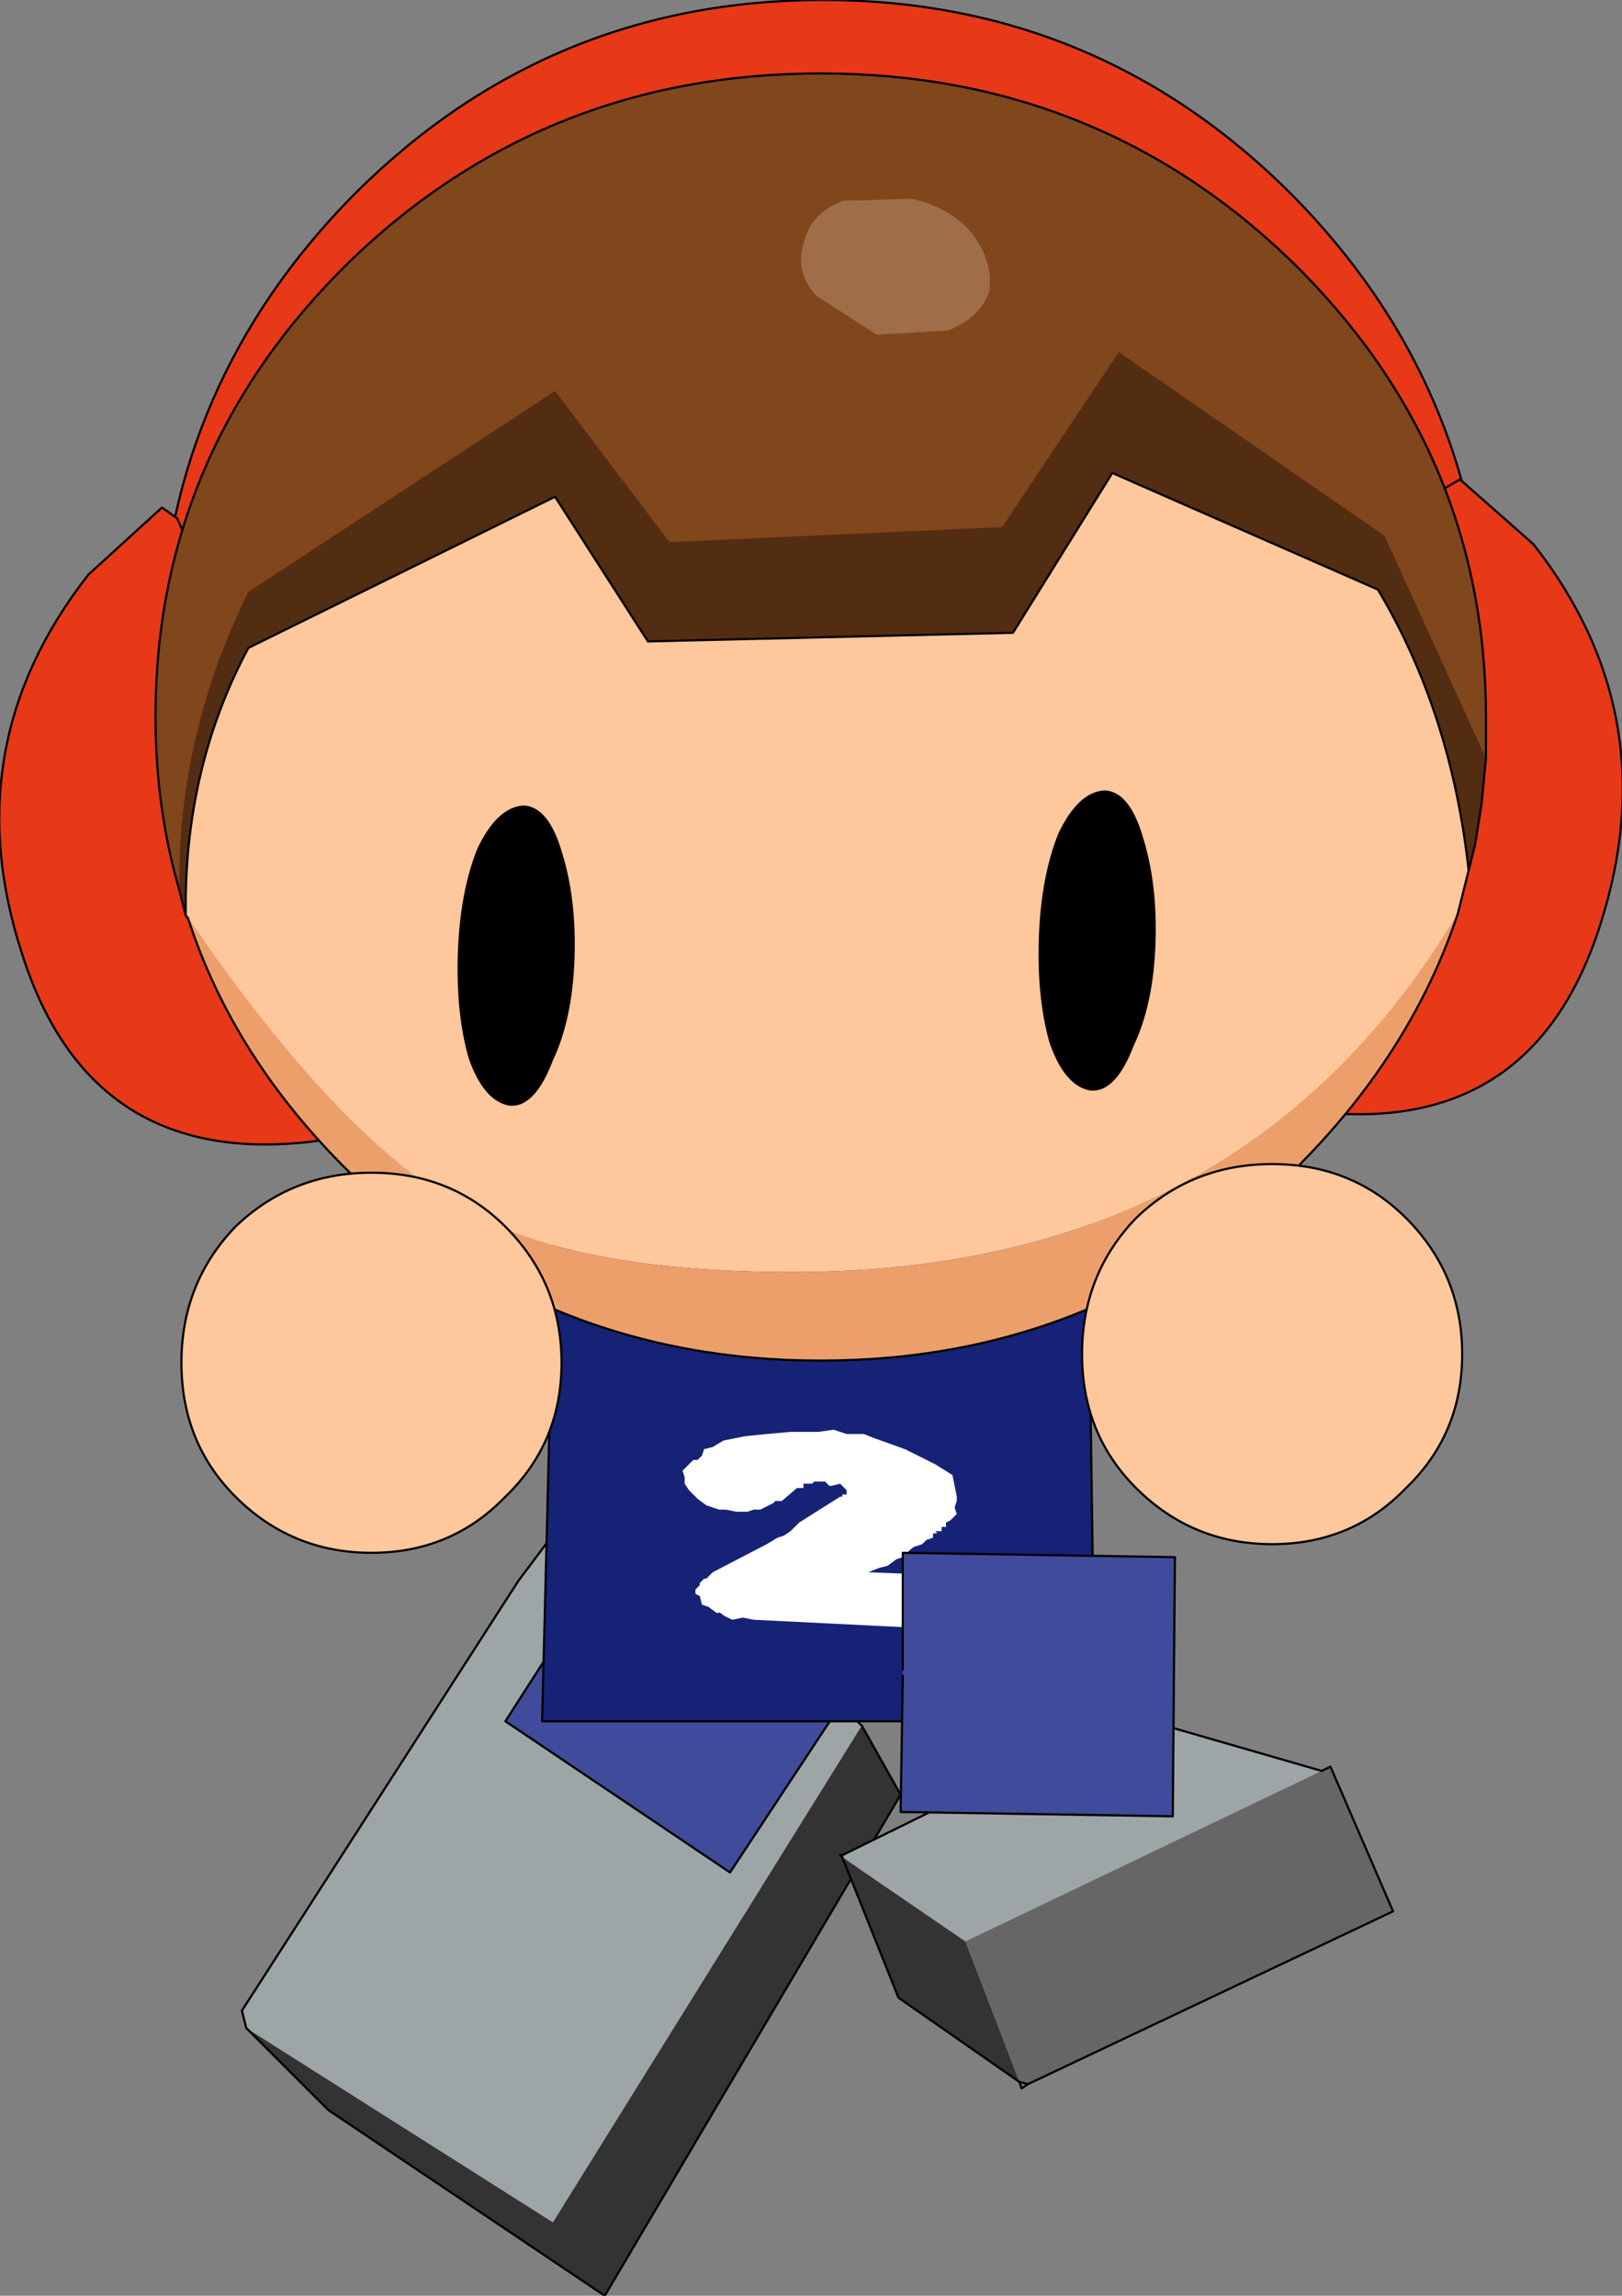
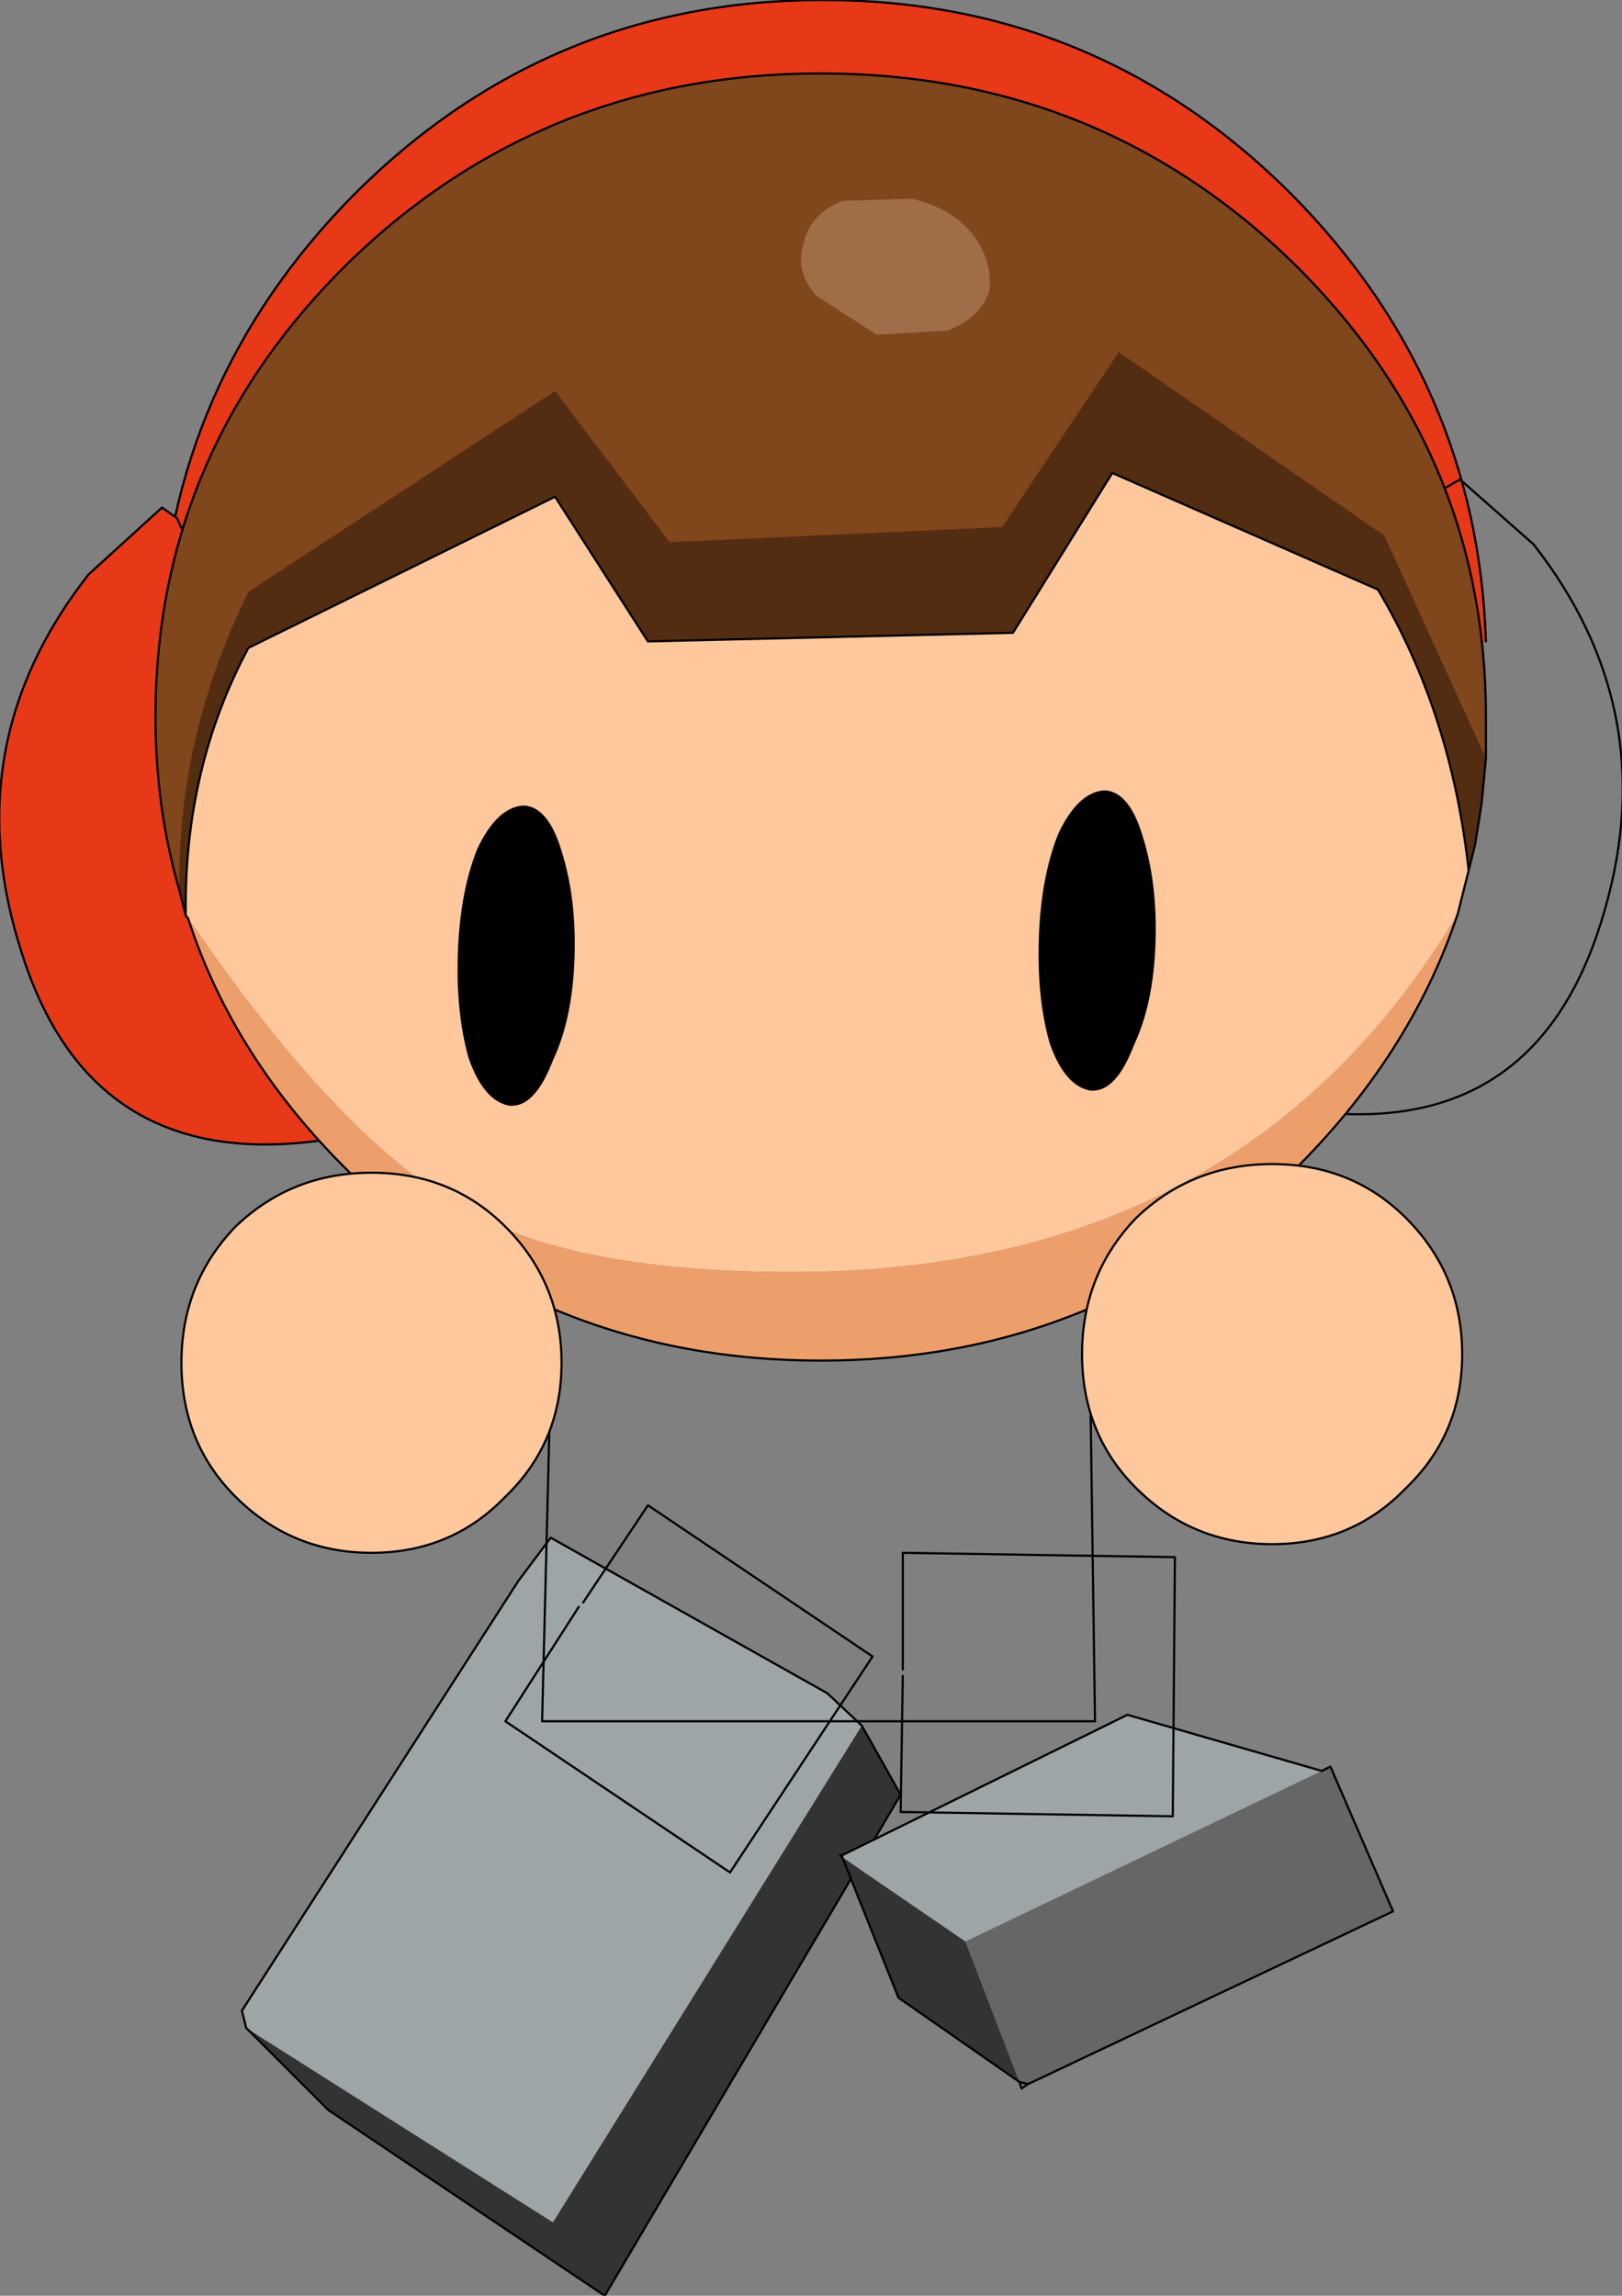
<svg xmlns="http://www.w3.org/2000/svg" height="53.15px" width="37.55px">
  <rect width="100%" height="100%" fill="#808080" stroke="none" />
  <g transform="matrix(1.0, 0.0, 0.0, 1.0, 20.3, 35.4)">
    <path d="M-0.35 4.55 L0.55 6.15 -6.3 17.75 -12.7 13.45 -14.6 11.55 -7.5 16.05 -0.35 4.55" fill="#333333" fill-rule="evenodd" stroke="none" />
    <path d="M-14.6 11.55 L-14.7 11.15 -8.3 1.2 -7.55 0.2 -1.15 3.8 -0.35 4.55 -7.5 16.05 -14.6 11.55" fill="#9da5a6" fill-rule="evenodd" stroke="none" />
    <path d="M-0.35 4.55 L0.55 6.15 -6.3 17.75 -12.7 13.45 -14.6 11.55 -14.7 11.15 -8.3 1.2 -7.55 0.2 -1.15 3.8 -0.35 4.55 Z" fill="none" stroke="#000000" stroke-linecap="round" stroke-linejoin="round" stroke-width="0.05" />
-     <path d="M-6.8 1.7 L-5.3 -0.55 -0.1 2.95 -3.4 7.95 -8.6 4.45 -6.9 1.8 -6.8 1.7" fill="#404b9b" fill-rule="evenodd" stroke="none" />
    <path d="M-6.8 1.7 L-5.3 -0.55 -0.1 2.95 -3.4 7.95 -8.6 4.45 -6.9 1.8" fill="none" stroke="#000000" stroke-linecap="round" stroke-linejoin="round" stroke-width="0.05" />
-     <path d="M0.05 -9.6 L4.85 -9.6 5.05 4.45 -7.75 4.45 -7.4 -9.6 -0.65 -9.6 0.05 -9.6" fill="#162276" fill-rule="evenodd" stroke="none" />
    <path d="M0.05 -9.6 L4.85 -9.6 5.05 4.45 -7.75 4.45 -7.4 -9.6 -0.65 -9.6" fill="none" stroke="#000000" stroke-linecap="round" stroke-linejoin="round" stroke-width="0.05" />
-     <path d="M1.8 -0.5 L1.85 -0.35 1.75 -0.25 1.7 -0.2 1.6 -0.15 1.6 -0.05 1.5 -0.05 1.5 0.05 1.45 0.05 1.35 0.05 1.4 0.1 1.3 0.1 1.3 0.2 1.15 0.25 1.05 0.35 0.9 0.4 Q0.85 0.4 0.75 0.5 L0.6 0.65 0.45 0.7 0.25 0.85 0.05 0.9 -0.2 1.0 1.05 1.05 1.5 1.1 1.9 1.3 2.15 1.45 2.3 1.8 2.2 1.95 2.0 2.1 1.7 2.3 1.2 2.3 -2.85 2.1 -3.1 2.05 -3.35 2.1 -3.55 2.0 Q-3.65 1.9 -3.7 1.95 L-3.9 1.8 -4.05 1.75 -4.1 1.55 -4.2 1.5 -4.2 1.4 -4.1 1.3 -4.1 1.25 -4.0 1.15 -3.95 1.15 -3.9 1.1 -3.8 1.0 -2.55 0.35 -2.3 0.2 -2.15 0.15 -2.0 0.05 -1.8 -0.15 -0.85 -0.75 -0.8 -0.75 -0.8 -0.8 -0.7 -0.8 -0.7 -0.9 -0.8 -1.0 -0.85 -1.05 -1.05 -1.0 -1.1 -1.0 -1.2 -1.1 -1.3 -1.1 -1.45 -1.1 -1.5 -1.05 -1.6 -1.05 -1.7 -1.05 -1.7 -0.95 -1.85 -0.95 -2.2 -0.65 -2.35 -0.65 -2.4 -0.6 -2.5 -0.55 -2.7 -0.45 -2.85 -0.45 -3.0 -0.4 -3.25 -0.4 -3.5 -0.45 -3.65 -0.45 -3.8 -0.5 -3.95 -0.55 -4.15 -0.7 -4.35 -0.9 -4.45 -1.05 -4.45 -1.15 -4.45 -1.2 -4.5 -1.35 -4.4 -1.45 -4.3 -1.55 -4.25 -1.6 -4.15 -1.6 -4.05 -1.7 -4.0 -1.85 -3.8 -1.9 -3.55 -2.05 -3.05 -2.15 -2.55 -2.2 -2.0 -2.25 -1.35 -2.25 -1.0 -2.3 -0.7 -2.2 -0.3 -2.2 -0.05 -2.1 0.65 -1.85 1.35 -1.5 1.75 -1.25 1.85 -0.75 1.85 -0.65 1.8 -0.5" fill="#ffffff" fill-rule="evenodd" stroke="none" />
    <path d="M10.3 5.6 L2.05 9.55 -0.8 7.6 -0.8 7.55 5.8 4.3 10.3 5.6" fill="#9da5a6" fill-rule="evenodd" stroke="none" />
    <path d="M2.05 9.55 L3.3 12.8 0.5 10.85 -0.8 7.6 2.05 9.55" fill="#333333" fill-rule="evenodd" stroke="none" />
    <path d="M2.05 9.55 L10.3 5.6 10.5 5.5 11.95 8.85 3.5 12.85 3.3 12.8 2.05 9.55" fill="#666666" fill-rule="evenodd" stroke="none" />
    <path d="M3.3 12.8 L3.5 12.85 11.95 8.85 10.5 5.5 10.3 5.6 5.8 4.3 -0.8 7.55 -0.8 7.6 -0.85 7.55 -0.8 7.55 M3.5 12.85 L3.35 12.95 3.3 12.8 0.5 10.85 -0.8 7.6" fill="none" stroke="#000000" stroke-linecap="round" stroke-linejoin="round" stroke-width="0.05" />
-     <path d="M0.6 3.25 L0.6 0.55 6.9 0.65 6.85 6.65 0.55 6.55 0.6 3.4 0.6 3.25" fill="#404b9b" fill-rule="evenodd" stroke="none" />
    <path d="M0.6 3.25 L0.6 0.55 6.9 0.65 6.85 6.65 0.55 6.55 0.6 3.4" fill="none" stroke="#000000" stroke-linecap="round" stroke-linejoin="round" stroke-width="0.05" />
    <path d="M-16.6 -20.55 Q-16.4 -26.55 -12.1 -30.9 -7.6 -35.4 -1.25 -35.4 5.1 -35.4 9.6 -30.9 13.9 -26.55 14.1 -20.55 L-16.6 -20.55" fill="#e73818" fill-rule="evenodd" stroke="none" />
    <path d="M14.1 -20.55 Q13.9 -26.55 9.6 -30.9 5.1 -35.4 -1.25 -35.4 -7.6 -35.4 -12.1 -30.9 -16.4 -26.55 -16.6 -20.55" fill="none" stroke="#000000" stroke-linecap="round" stroke-linejoin="round" stroke-width="0.05" />
    <path d="M-12.85 -9.0 Q-18.2 -8.25 -19.8 -13.35 -21.35 -18.15 -18.25 -22.1 L-16.55 -23.65 -16.2 -23.4 -16.0 -22.95 -12.5 -10.15 -12.85 -9.0" fill="#e73818" fill-rule="evenodd" stroke="none" />
    <path d="M-12.85 -9.0 Q-18.2 -8.25 -19.8 -13.35 -21.35 -18.15 -18.25 -22.1 L-16.55 -23.65 -16.2 -23.4 -16.0 -22.95 -12.5 -10.15 -12.85 -9.0 Z" fill="none" stroke="#000000" stroke-linecap="round" stroke-linejoin="round" stroke-width="0.05" />
-     <path d="M9.45 -10.8 L12.95 -23.65 13.15 -24.1 13.5 -24.3 15.2 -22.8 Q18.3 -18.85 16.75 -14.0 15.15 -8.95 9.85 -9.7 L9.45 -10.8" fill="#e73818" fill-rule="evenodd" stroke="none" />
    <path d="M9.45 -10.8 L9.85 -9.7 Q15.15 -8.95 16.75 -14.0 18.3 -18.85 15.2 -22.8 L13.5 -24.3 13.15 -24.1 12.95 -23.65 9.45 -10.8 Z" fill="none" stroke="#000000" stroke-linecap="round" stroke-linejoin="round" stroke-width="0.05" />
    <path d="M14.1 -17.85 L11.75 -23.0 5.6 -27.25 2.9 -23.2 -4.8 -22.85 -7.45 -26.35 -14.55 -21.7 Q-16.2 -18.35 -16.15 -14.8 -16.7 -16.7 -16.7 -18.8 -16.7 -24.95 -12.2 -29.35 -7.7 -33.7 -1.3 -33.7 5.1 -33.7 9.6 -29.35 14.1 -24.95 14.1 -18.8 L14.1 -17.85" fill="#80461c" fill-rule="evenodd" stroke="none" />
    <path d="M-16.15 -14.8 Q-16.2 -18.35 -14.55 -21.7 L-7.45 -26.35 -4.8 -22.85 2.9 -23.2 5.6 -27.25 11.75 -23.0 14.1 -17.85 14.0 -16.8 13.85 -15.85 13.7 -15.25 Q13.3 -18.9 11.6 -21.75 L5.45 -24.45 3.15 -20.75 -5.3 -20.55 -7.45 -23.9 -14.55 -20.4 Q-16.05 -17.6 -16.0 -14.2 L-16.1 -14.6 -16.15 -14.8" fill="#532d11" fill-rule="evenodd" stroke="none" />
    <path d="M-16.0 -14.2 Q-16.05 -17.6 -14.55 -20.4 L-7.45 -23.9 -5.3 -20.55 3.15 -20.75 5.45 -24.45 11.6 -21.75 Q13.3 -18.9 13.7 -15.25 L13.45 -14.25 Q8.5 -5.95 -1.95 -5.95 -6.95 -5.95 -9.45 -7.35 -12.45 -9.0 -15.95 -14.15 L-16.0 -14.2" fill="#ffc79c" fill-rule="evenodd" stroke="none" />
    <path d="M13.45 -14.25 Q12.35 -10.95 9.6 -8.25 5.1 -3.9 -1.3 -3.9 -7.7 -3.9 -12.2 -8.25 -14.9 -10.9 -15.95 -14.15 -12.45 -9.0 -9.45 -7.35 -6.95 -5.95 -1.95 -5.95 8.5 -5.95 13.45 -14.25" fill="#ed9f6b" fill-rule="evenodd" stroke="none" />
    <path d="M14.1 -17.85 L14.1 -18.8 Q14.1 -24.95 9.6 -29.35 5.1 -33.7 -1.3 -33.7 -7.7 -33.7 -12.2 -29.35 -16.7 -24.95 -16.7 -18.8 -16.7 -16.7 -16.15 -14.8 L-16.1 -14.6 -16.0 -14.2 Q-16.05 -17.6 -14.55 -20.4 L-7.45 -23.9 -5.3 -20.55 3.15 -20.75 5.45 -24.45 11.6 -21.75 Q13.3 -18.9 13.7 -15.25 L13.85 -15.85 14.0 -16.8 14.1 -17.85 M13.7 -15.25 L13.45 -14.25 Q12.35 -10.95 9.6 -8.25 5.1 -3.9 -1.3 -3.9 -7.7 -3.9 -12.2 -8.25 -14.9 -10.9 -15.95 -14.15 L-16.0 -14.2" fill="none" stroke="#000000" stroke-linecap="round" stroke-linejoin="round" stroke-width="0.05" />
    <path d="M-7.5 -10.85 Q-7.9 -9.8 -8.45 -9.8 L-8.5 -9.8 Q-9.1 -9.9 -9.45 -10.9 -9.75 -11.95 -9.7 -13.35 -9.65 -14.75 -9.25 -15.75 -8.8 -16.7 -8.2 -16.75 L-8.15 -16.75 Q-7.6 -16.7 -7.3 -15.7 -6.95 -14.6 -7.0 -13.2 -7.05 -11.8 -7.5 -10.85" fill="#000000" fill-rule="evenodd" stroke="none" />
    <path d="M5.95 -11.2 Q5.55 -10.15 5.0 -10.15 L4.95 -10.15 Q4.35 -10.25 4.0 -11.25 3.7 -12.3 3.75 -13.7 3.8 -15.1 4.2 -16.1 4.65 -17.05 5.25 -17.1 L5.3 -17.1 Q5.85 -17.05 6.15 -16.05 6.5 -14.95 6.45 -13.55 6.4 -12.15 5.95 -11.2" fill="#000000" fill-rule="evenodd" stroke="none" />
    <path d="M-1.7 -29.75 Q-1.55 -30.45 -0.8 -30.75 L0.8 -30.8 Q1.7 -30.6 2.2 -30.0 2.7 -29.35 2.6 -28.65 2.4 -28.05 1.65 -27.75 L0.0 -27.65 -1.4 -28.55 Q-1.9 -29.1 -1.7 -29.75" fill="#9f6d48" fill-rule="evenodd" stroke="none" />
    <path d="M-8.6 -0.75 Q-9.85 0.55 -11.7 0.55 -13.55 0.55 -14.85 -0.75 -16.1 -2.0 -16.1 -3.85 -16.1 -5.7 -14.85 -7.0 -13.55 -8.25 -11.7 -8.25 -9.85 -8.25 -8.6 -7.0 -7.3 -5.7 -7.3 -3.85 -7.3 -2.0 -8.6 -0.75" fill="#ffc79c" fill-rule="evenodd" stroke="none" />
    <path d="M-8.6 -0.75 Q-9.85 0.55 -11.7 0.55 -13.55 0.55 -14.85 -0.75 -16.1 -2.0 -16.1 -3.85 -16.1 -5.7 -14.85 -7.0 -13.55 -8.25 -11.7 -8.25 -9.85 -8.25 -8.6 -7.0 -7.3 -5.7 -7.3 -3.85 -7.3 -2.0 -8.6 -0.75 Z" fill="none" stroke="#000000" stroke-linecap="round" stroke-linejoin="round" stroke-width="0.05" />
    <path d="M12.25 -0.95 Q11.0 0.35 9.15 0.35 7.3 0.35 6.0 -0.95 4.75 -2.2 4.75 -4.05 4.75 -5.9 6.0 -7.2 7.3 -8.45 9.15 -8.45 11.0 -8.45 12.25 -7.2 13.55 -5.9 13.55 -4.05 13.55 -2.2 12.25 -0.95" fill="#ffc79c" fill-rule="evenodd" stroke="none" />
    <path d="M12.25 -0.95 Q11.0 0.35 9.15 0.35 7.3 0.35 6.0 -0.95 4.75 -2.2 4.75 -4.05 4.75 -5.9 6.0 -7.2 7.3 -8.45 9.15 -8.45 11.0 -8.45 12.25 -7.2 13.55 -5.9 13.55 -4.05 13.55 -2.2 12.25 -0.95 Z" fill="none" stroke="#000000" stroke-linecap="round" stroke-linejoin="round" stroke-width="0.05" />
  </g>
</svg>